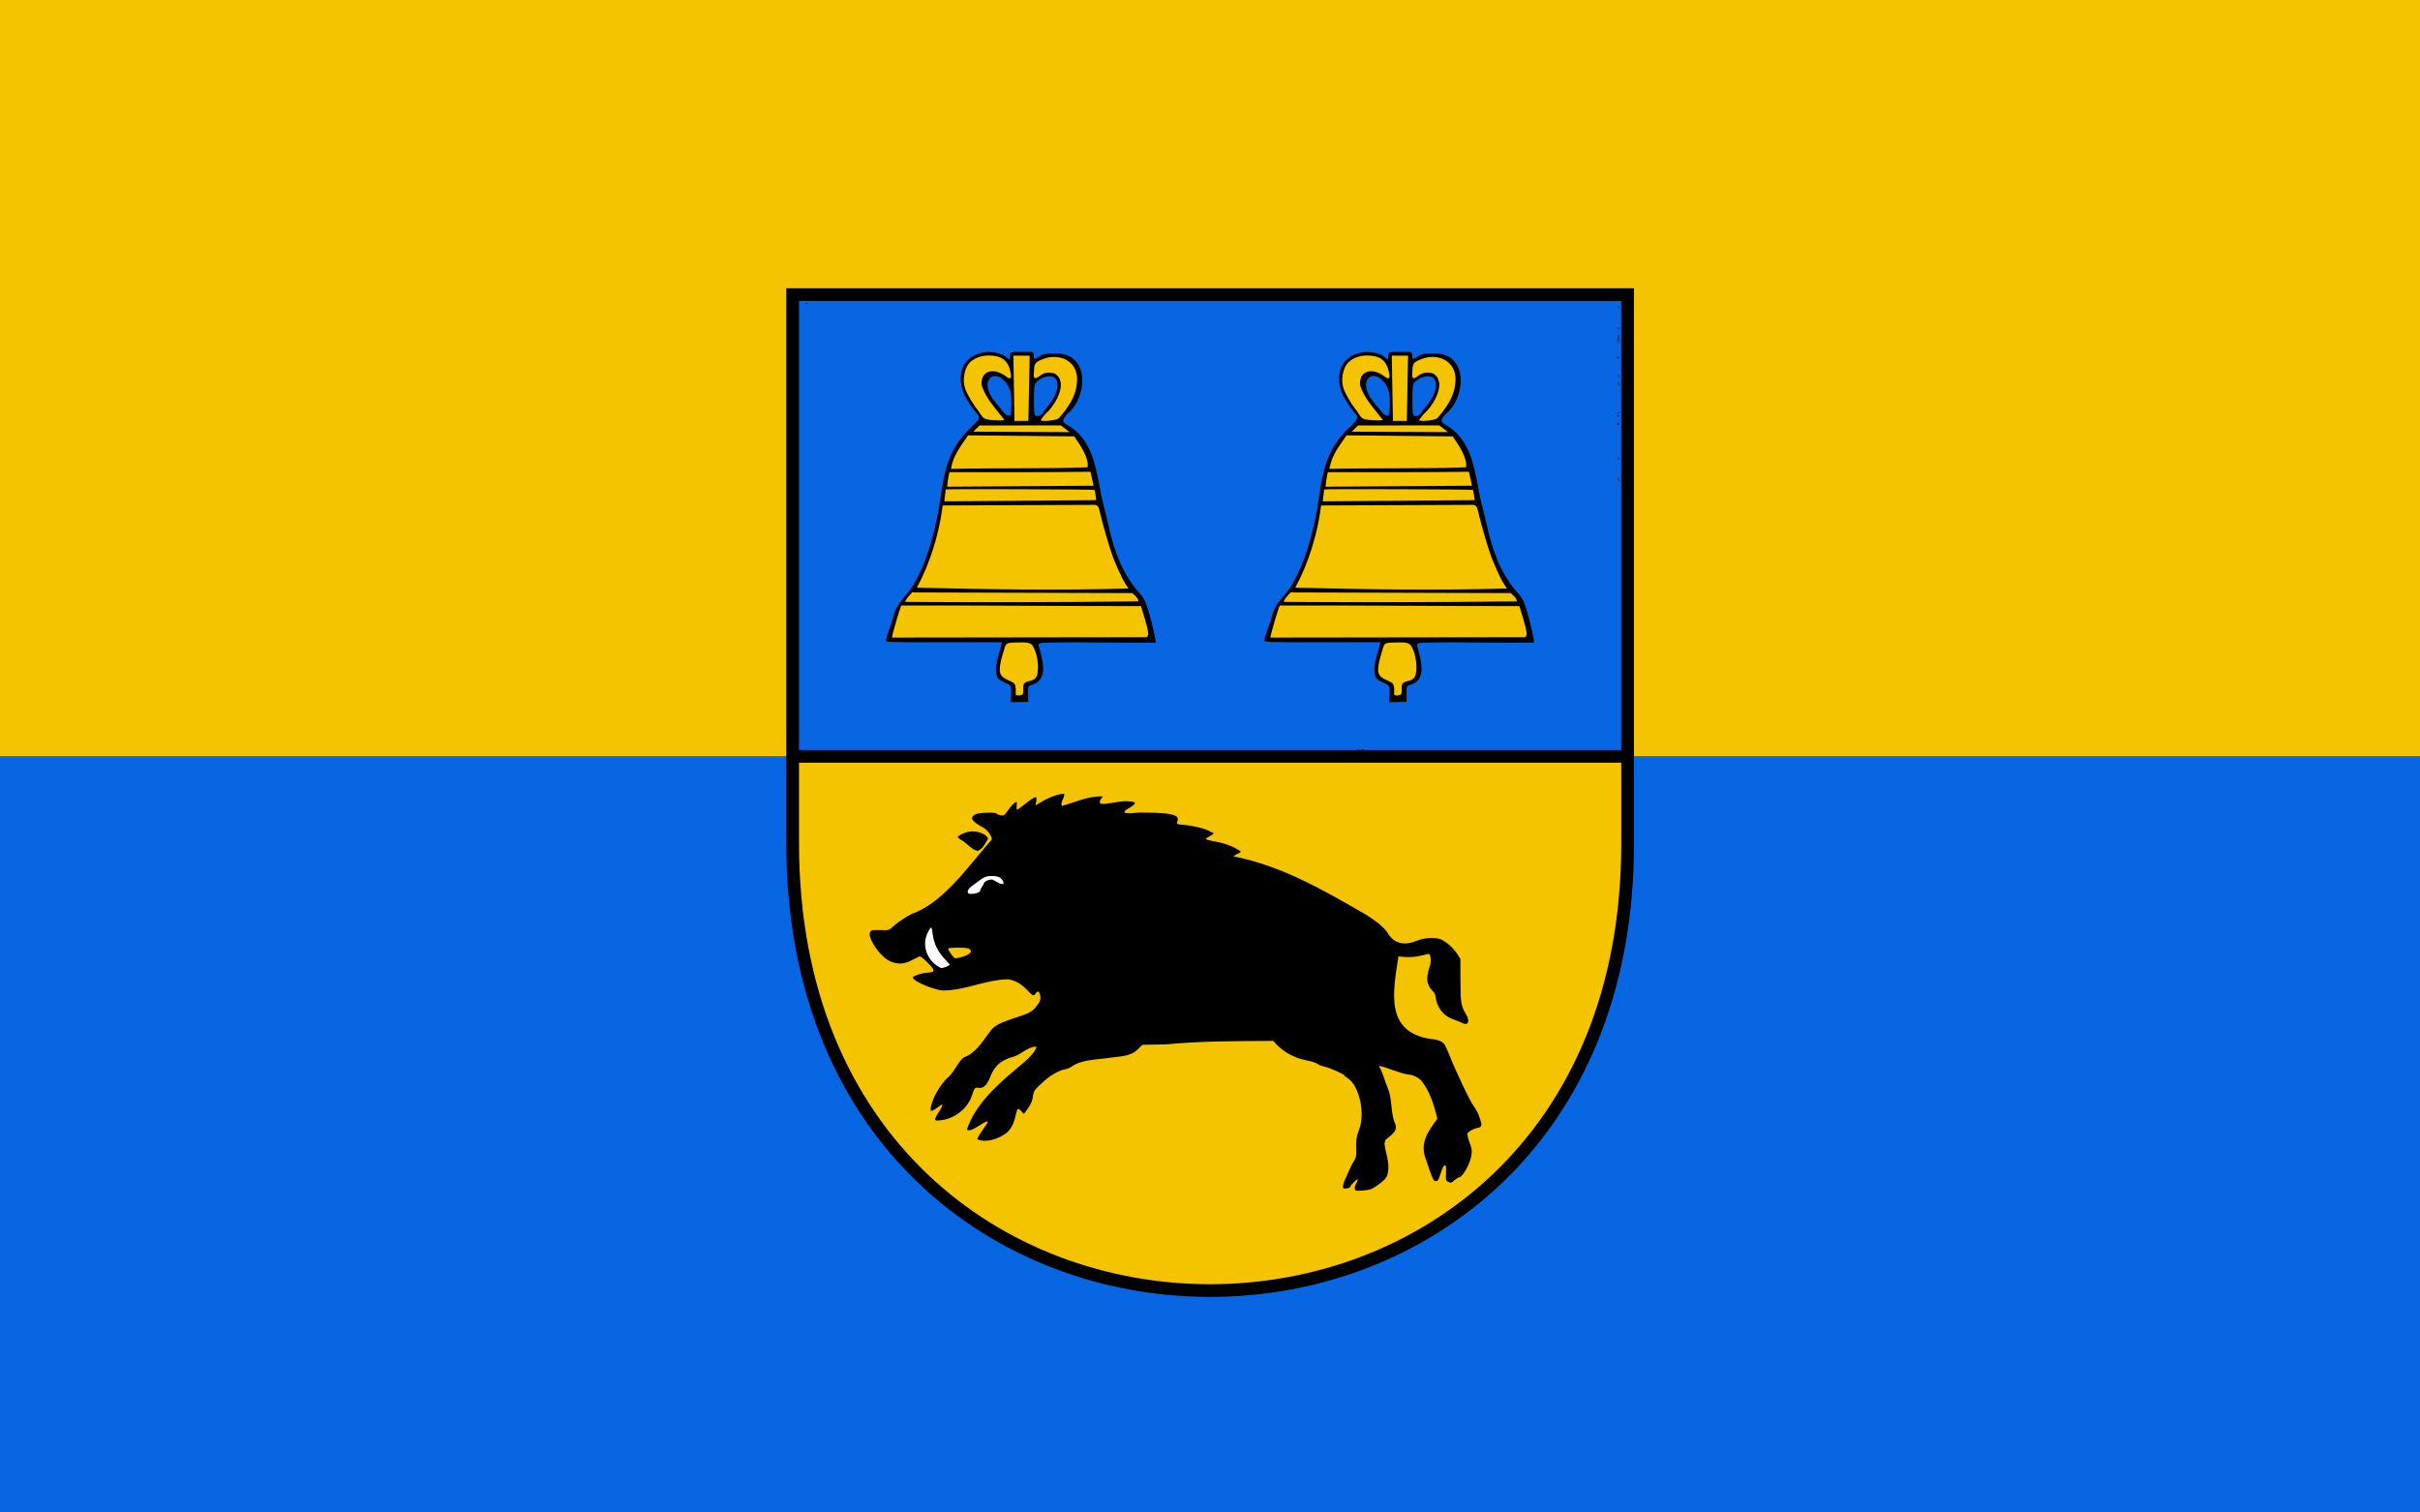
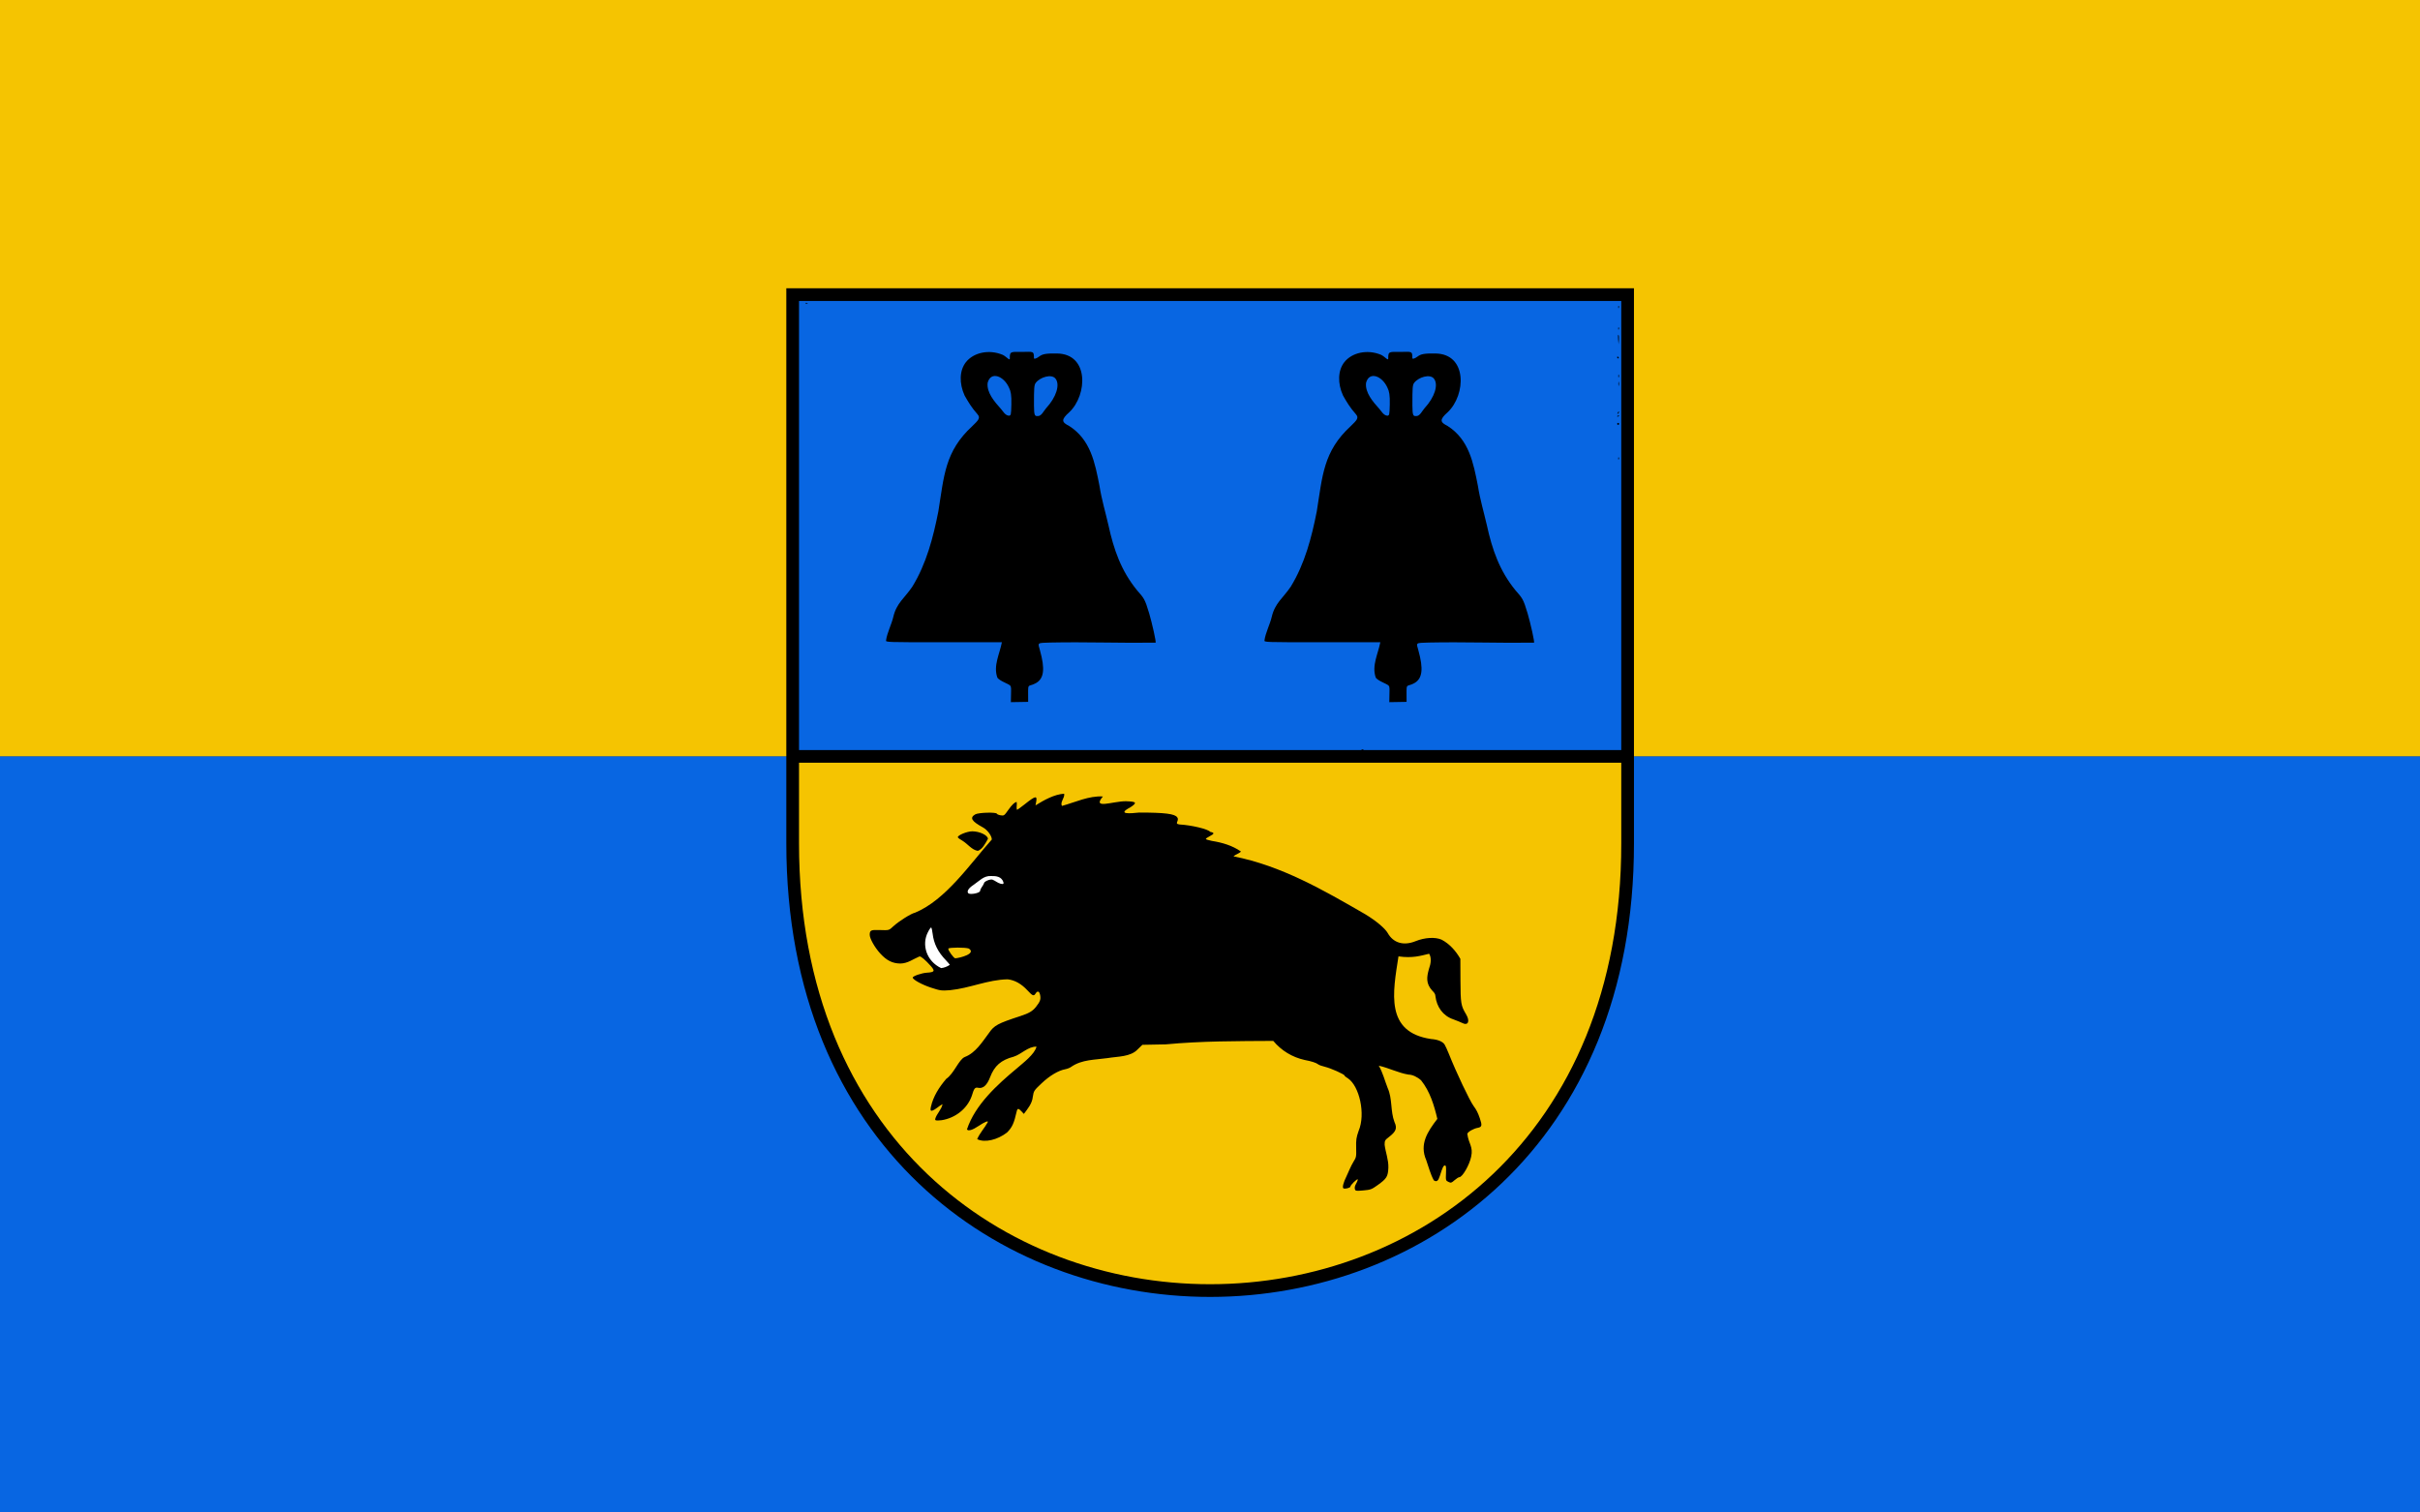
<svg xmlns="http://www.w3.org/2000/svg" xmlns:xlink="http://www.w3.org/1999/xlink" version="1.0" width="1600" height="1000" id="svg2361">
  <rect width="100%" height="100%" fill="#333333" stroke="none" />
  <defs id="defs2364">
    <linearGradient id="linearGradient2910">
      <stop style="stop-color:#ffffff;stop-opacity:0.392" offset="0" id="stop2912" />
      <stop style="stop-color:#ffffff;stop-opacity:0" offset="1" id="stop2914" />
    </linearGradient>
  </defs>
  <rect width="1600" height="500" x="0" y="500" style="fill:#0866e2;fill-opacity:1;stroke:none;stroke-width:1.4;stroke-linecap:butt;stroke-miterlimit:4;stroke-dasharray:none;stroke-dashoffset:0" id="rect2182" />
  <rect width="1600" height="500" x="0" y="0" style="fill:#f5c401;fill-opacity:1;stroke:none;stroke-width:1.4;stroke-linecap:butt;stroke-miterlimit:4;stroke-dasharray:none;stroke-dashoffset:0" id="rect2184" />
  <g transform="matrix(0.646,0,0,0.646,519.457,190.461)" id="g2186">
    <path d="M 7.156,6.719 L 7.156,479.312 L 861.688,479.312 L 861.688,6.719 L 7.156,6.719 z " style="fill:#0866e2;fill-opacity:1;fill-rule:evenodd;stroke:none;stroke-width:13;stroke-linecap:butt;stroke-linejoin:miter;stroke-miterlimit:4;stroke-dasharray:none;stroke-opacity:1" id="path3298" />
    <path d="M 7.156,479.312 L 7.156,568.156 C 7.064,1179.19 862.35,1178.132 861.688,568.156 L 861.688,479.312 L 7.156,479.312 z " style="fill:#f5c401;fill-opacity:1;fill-rule:evenodd;stroke:none;stroke-width:13;stroke-linecap:butt;stroke-linejoin:miter;stroke-miterlimit:4;stroke-dasharray:none;stroke-opacity:1" id="path4026" />
-     <path d="M 585.271,472.396 C 585.603,472.064 586.466,472.028 587.188,472.317 C 587.985,472.636 587.748,472.873 586.583,472.921 C 585.529,472.964 584.939,472.728 585.271,472.396 z " style="fill:#000000" id="path2470" />
    <path d="M 589.271,472.396 C 589.603,472.064 590.466,472.028 591.188,472.317 C 591.985,472.636 591.748,472.873 590.583,472.921 C 589.529,472.964 588.939,472.728 589.271,472.396 z " style="fill:#000000" id="path2468" />
-     <path d="M 852.232,196 C 852.232,194.075 852.438,193.287 852.689,194.25 C 852.941,195.213 852.941,196.787 852.689,197.75 C 852.438,198.713 852.232,197.925 852.232,196 z " style="fill:#000000" id="path2406" />
    <path d="M 852.079,174.583 C 852.036,173.529 852.272,172.939 852.604,173.271 C 852.936,173.603 852.972,174.466 852.683,175.188 C 852.364,175.985 852.127,175.748 852.079,174.583 z " style="fill:#000000" id="path2404" />
    <path d="M 851,139 C 851,138.45 851.45,138 852,138 C 852.55,138 853,138.45 853,139 C 853,139.55 852.55,140 852,140 C 851.45,140 851,139.55 851,139 z " style="fill:#000000" id="path2400" />
-     <path d="M 851,131.059 C 851,130.477 851.45,130 852,130 C 852.55,130 853,130.198 853,130.441 C 853,130.684 852.55,131.16 852,131.5 C 851.45,131.84 851,131.641 851,131.059 z " style="fill:#000000" id="path2396" />
+     <path d="M 851,131.059 C 852.55,130 853,130.198 853,130.441 C 853,130.684 852.55,131.16 852,131.5 C 851.45,131.84 851,131.641 851,131.059 z " style="fill:#000000" id="path2396" />
    <path d="M 851.564,127.707 C 851.94,126.721 852.499,126.166 852.807,126.474 C 853.115,126.781 852.808,127.588 852.124,128.267 C 851.136,129.247 851.022,129.132 851.564,127.707 z " style="fill:#000000" id="path2394" />
    <path d="M 852.232,98 C 852.232,96.075 852.438,95.287 852.689,96.25 C 852.941,97.213 852.941,98.787 852.689,99.75 C 852.438,100.713 852.232,99.925 852.232,98 z " style="fill:#000000" id="path2392" />
    <path d="M 852.158,90 C 852.158,88.625 852.385,88.062 852.662,88.75 C 852.94,89.438 852.94,90.562 852.662,91.25 C 852.385,91.938 852.158,91.375 852.158,90 z " style="fill:#000000" id="path2390" />
    <path d="M 851,71 C 851,70.45 851.198,70 851.441,70 C 851.684,70 852.16,70.45 852.5,71 C 852.84,71.55 852.641,72 852.059,72 C 851.477,72 851,71.55 851,71 z " style="fill:#000000" id="path2388" />
    <path d="M 851.982,52.298 C 851.717,49.437 851.866,47.464 852.314,47.912 C 852.762,48.361 852.979,50.702 852.796,53.114 L 852.463,57.5 L 851.982,52.298 z " style="fill:#000000" id="path2384" />
    <path d="M 852.079,41.583 C 852.036,40.529 852.272,39.939 852.604,40.271 C 852.936,40.603 852.972,41.466 852.683,42.188 C 852.364,42.985 852.127,42.748 852.079,41.583 z " style="fill:#000000" id="path2382" />
    <path d="M 852.079,19.583 C 852.036,18.529 852.272,17.939 852.604,18.271 C 852.936,18.603 852.972,19.466 852.683,20.188 C 852.364,20.985 852.127,20.748 852.079,19.583 z " style="fill:#000000" id="path2380" />
    <path d="M 20.271,15.396 C 20.603,15.064 21.466,15.028 22.188,15.317 C 22.985,15.636 22.748,15.873 21.583,15.921 C 20.529,15.964 19.939,15.728 20.271,15.396 z " style="fill:#000000" id="path2378" />
    <use transform="translate(387.3,0)" id="use2493" x="0" y="0" width="867" height="1035" xlink:href="#g2489" />
    <path d="M 181.04,565.704 C 178.587,564.349 176.42,562.759 176.224,562.171 C 175.56,560.18 185.568,556 190.999,556 C 198.551,556 207,560.09 207,563.746 C 204.606,567.96 201.45,574.479 196.615,576 C 190.399,574.978 186.345,568.936 181.04,565.704 z M 582.527,922.085 C 581.669,918.373 585.245,915.665 585.526,912.192 C 584.775,911.442 578,918.085 578,919.571 C 578,920.882 572.339,922.328 570.839,921.4 C 569.482,920.562 570.792,915.414 573.994,909 C 576.371,903.986 578.26,898.85 581.169,894.107 C 583.96,889.739 584.1,889.008 583.868,880 C 583.657,871.808 584.004,869.415 586.386,862.618 C 593.745,845.242 587.105,816.778 575.567,808.907 C 573.605,807.75 572,806.447 572,806.012 C 572,804.736 557.909,798.415 551.965,797.024 C 548.959,796.321 545.825,795.185 545,794.499 C 543.139,792.953 538.14,791.336 531.17,790.024 C 518.489,787.235 507.285,780.409 499.035,770.5 C 462.359,770.718 425.541,770.577 389,774.042 L 365.083,774.5 L 360.292,779.11 C 353.086,786.967 339.878,786.335 329.5,788.085 C 316.633,789.968 303.346,789.382 292.259,797.025 C 291.026,797.987 288.326,799.085 286.259,799.465 C 279.147,800.772 270.187,806.087 261.938,813.893 C 254.05,821.357 253.88,821.62 252.912,827.842 C 252.175,834.7 247.751,839.929 243.768,845.229 L 241.343,842.615 C 238.261,839.29 237.191,839.32 236.419,842.75 C 233.694,854.848 231.772,859.028 226.518,864.282 C 216.825,871.794 203.693,874.979 196.002,871.05 C 198.697,864.73 203.505,859.747 206.807,853.75 C 207.762,851.758 203.604,853.443 197.554,857.5 C 191.138,861.803 186.791,863.089 185.534,861.056 C 193.877,835.834 216.676,815.201 236.5,798.706 C 243.008,793.004 254.863,784.182 256.713,776.38 C 247.796,776.211 241.489,784.123 233.265,786.688 C 220.459,790.031 213.645,795.965 209.225,807.621 C 206.083,815.905 201.943,819.586 196.989,818.498 C 193.739,817.784 192.786,818.999 190.455,826.829 C 185.719,840.202 173.329,849.531 159.58,851.675 C 153.663,852.227 153,852.106 153,850.473 C 154.506,844.992 159.443,841.003 160.554,835.221 C 156.734,837.122 153.872,840.503 149.775,842 C 148.167,842 148.002,841.481 148.576,838.25 C 150.965,827.295 157.114,817.827 164.293,809.374 C 172.364,803.892 177.077,789.699 183.235,787 C 194.378,782.789 201.21,771.575 208.065,762.406 C 213.463,754.56 217.019,752.648 240.357,745.041 C 248.911,742.253 252.782,739.975 256.086,735.782 C 260.4,730.308 261.201,728.15 260.487,723.925 C 259.754,719.586 257.779,718.78 255.768,722 C 253.913,724.971 252.758,724.522 247.406,718.75 C 241.162,712.016 234.406,708.25 227.163,707.468 C 206.793,707.862 188.415,716.593 168.185,718.599 C 159.372,719.259 158.322,719.117 148.685,715.968 C 139.542,712.98 130.113,707.798 130.031,705.714 C 129.971,704.196 139.201,701.007 144.593,700.683 C 152.43,700.212 153.119,698.988 148.465,693.794 C 142.937,687.624 138.726,684.034 137,684.019 C 130.23,686.857 124.965,691.215 117.343,691.313 C 109.24,691.208 103.229,688.174 96.61,680.851 C 91.018,674.663 85.991,665.672 86.015,661.9 C 86.044,657.344 87.185,656.766 95.626,657.026 C 106.129,657.349 105.472,657.524 110.272,653.132 C 116.088,647.81 128.473,640.049 132.322,639.314 C 163.848,626.349 189.077,588.849 210.984,564.385 C 210.95,560.578 206.502,554.53 201.874,552 C 190.187,545.612 188.124,542.13 193.976,538.674 C 197.232,536.75 215.571,536.213 216.175,538.024 C 216.362,538.587 218.104,539.305 220.045,539.62 C 223.443,540.171 223.735,539.964 227.85,534.098 C 231.598,528.756 234.523,526 236.446,526 C 236.878,528.654 235.922,531.444 236.649,534 C 237.146,534 240.691,531.489 244.526,528.42 C 255.556,519.594 257.628,519.136 256.377,525.802 L 255.693,529.447 C 264.459,523.987 274.964,518.144 285.003,517.502 C 285.896,521.743 280.436,526.299 282.818,530 C 296.428,526.24 310.269,519.49 324.671,520.338 C 313.091,534.021 334.966,525.089 348.21,525.212 C 359.176,525.552 360.007,526.673 352.804,531.411 C 338.119,539.133 353.408,537.66 361.75,536.8 C 387.999,536.796 398.362,538.096 400.716,541.689 C 403.454,545.128 396.966,548.329 403.25,548.999 C 415.23,549.66 432.511,553.75 434.532,556.572 C 439.039,557.417 438.909,558.495 434,561 C 431.8,562.122 430,563.396 430,563.83 C 430,564.264 432.812,565.164 436.25,565.83 C 446.734,567.491 457.219,570.532 466,576.709 C 463.838,578.897 460.497,579.611 458.282,581.615 C 507.447,591.241 550.273,616.122 593,640.772 C 603.785,647.224 613.452,655.291 616.158,660.099 C 621.904,670.308 632.413,673.393 644.636,668.457 C 654.06,664.651 664.665,664.015 671.234,666.863 C 679.493,671.156 685.95,678.457 690.5,686.5 L 690.601,708.5 C 690.71,732.189 691.082,734.43 696.361,743.266 C 700.69,750.511 698.403,755.389 692.236,752.064 C 691.281,751.549 687.2,749.888 683.167,748.373 C 672.641,744.813 666.309,735.665 664.995,724.758 C 664.998,722.967 663.958,721.087 661.999,719.341 C 654.887,711.783 656.169,704.922 658.303,697.067 C 660.415,691.245 661.167,685.496 658.565,681.296 C 649.759,683.413 641.634,686.029 627.176,684 C 621.397,721.204 613.245,761.603 660.556,768.582 C 667.297,769.058 672.382,771.117 674.351,774.166 C 675.18,775.45 677.201,779.875 678.843,784 C 686.278,802.683 700.003,831.629 703.974,837 C 707.025,841.128 708.448,843.938 710.493,849.876 C 712.965,857.053 712.587,858.669 708.25,859.473 C 703.894,860.28 698.451,863.383 697.628,865.527 C 698.878,875.862 703.878,878.611 701.561,889.001 C 699.884,897.39 692.59,910 689.416,910 C 688.676,910 686.495,911.382 684.571,913.072 C 681.308,915.937 680.884,916.052 678.286,914.787 C 675.549,913.453 675.506,913.294 675.817,905.715 C 676.072,899.506 675.852,898 674.688,898 C 673.192,898 672.309,899.828 669.495,908.75 C 667.866,913.915 666.248,915.098 663.362,913.235 C 659.814,906.809 658.035,899.426 655.572,892.5 C 648.432,876.19 656.945,863.329 666.964,850.311 C 663.662,836.366 659.413,822.241 650.347,810.891 C 646.492,807.357 641.356,805 637.512,805 C 626.998,803.293 617.38,798.155 607.032,795.88 C 611.141,802.974 613.116,811.089 616.11,818.707 C 621.1,829.704 618.797,842.358 623.068,853.533 C 626.021,859.801 624.744,863.258 617.405,868.867 C 613.316,871.992 613,872.566 613,876.867 C 614.045,884.881 617.038,891.982 616.838,900.182 C 616.422,909.409 615.165,911.448 605.751,918.172 C 599.676,922.511 598.641,922.894 591.211,923.542 C 583.597,924.206 583.178,924.136 582.527,922.085 z M 187.435,675.975 C 183.986,674.664 167.293,674.717 166.474,676.042 C 165.746,677.22 171.939,685.921 173.54,685.969 C 178.287,685.643 195.472,681.224 187.435,675.975 z " style="fill:#000000" id="path2474" />
    <path d="M 199,616.92 C 199.512,613.928 202.032,611.921 203,609.118 C 203,607.388 209.009,604.785 211.538,605.42 C 214.601,606.581 216.792,608.821 220.03,609.656 C 222.885,610.227 223.145,610.073 222.838,607.993 C 220.843,602.287 215.556,601.655 210.197,601.757 C 202.631,601.34 198.105,606.897 192.314,610.792 C 187.305,614.032 185.178,617.305 186.806,619.266 C 188.454,621.252 199,619.222 199,616.92 z M 168,692.633 C 168,692.374 166.171,690.26 163.936,687.933 C 155.846,679.514 151.583,670.948 150.391,660.722 C 150.021,657.544 149.372,654.73 148.95,654.469 C 148.527,654.208 147.016,656.334 145.591,659.193 C 138.939,671.988 143.972,688.818 159.126,696 C 162.322,695.649 165.383,694.422 168,692.633 z " style="fill:#ffffff;fill-opacity:1" id="path2476" />
    <g transform="translate(-386.807,0)" id="g2489">
      <path d="M 610.948,403.719 C 607.714,402.242 603.919,400.043 603.363,398.432 C 599.196,386.36 605.82,374.455 608.091,362.5 L 548.295,362.5 C 489.096,362.5 489.273,362.473 489.543,360.5 C 490.577,352.927 495.231,344.025 496.959,336.558 C 500.263,322.28 508.689,317.146 516.38,305.683 C 530.787,282.306 537.822,255.183 543.075,228.5 C 548.91,192.205 549.729,167.108 577.76,141.346 C 584.041,135.29 586.415,132.938 583.164,129.189 C 576.972,122.225 573.595,116.422 569.947,110 C 564.245,97.564 564.61,84.238 571.282,75.823 C 579.075,65.995 594.777,62.44 608.881,68.316 C 612.814,70.194 616.177,74.744 616.214,72.182 C 615.925,64.183 617.879,65.412 628.883,65.339 C 639.806,65.268 641.02,64.063 640.874,71.665 C 640.849,72.976 643.638,72.071 646.115,70.152 C 649.627,67.432 653.367,66.781 664.5,66.952 C 697.356,67.358 695.771,109.266 677.14,127 C 668.226,134.835 669.431,137.356 676.834,141.047 C 699.02,155.202 703.333,178.926 707.99,202.5 C 710.092,216.055 714.014,229.146 717.097,242.5 C 722.598,267.819 730.206,289.428 746.368,309.253 C 753.342,317.327 754.323,317.708 758.815,332.847 C 761.606,342.255 766.419,363.17 765.327,362.928 C 729.592,363.43 693.561,362.032 657.83,362.787 C 643.726,363.287 644.769,362.581 647.07,370.839 C 652.298,389.606 651.32,399.699 642.811,404.386 C 633.72,409.394 634.997,401.845 634.981,423.5 L 617.284,423.81 C 617.33,404.825 619.357,408.015 610.948,403.719 z M 617.783,119.176 C 618.025,109.607 617.194,105.509 615.446,102.084 C 610.176,89.965 596.715,84.657 593.502,96.991 C 592.316,106.882 600.542,116.368 606.972,123.502 C 609.224,126.001 611.347,130.309 615.279,130.641 C 617.4,130.319 617.513,129.804 617.783,119.176 z M 653.447,122.846 C 663.741,111.723 667.81,98.842 662.973,92.692 C 658.922,87.543 647.191,91.207 642.797,96.934 C 641.072,99.182 640.899,102.094 640.933,120.146 C 640.953,130.888 641.992,131 644.446,131 C 648.557,131.437 650.794,125.769 653.447,122.846 z " style="fill:#000000" id="path2436" />
-       <path d="M 628.418,416.393 C 629.422,416.008 630,414.57 630,412.458 C 630,407.026 628.71,403.726 636.358,402.178 C 644.136,400.604 645.002,396.026 644.989,387.615 C 644.978,380.259 643.272,372.915 640.249,367.215 C 638.033,363.036 635.117,362.274 623.08,362.727 C 613.507,363.088 612.587,363.075 611.032,367.849 C 608.863,375.243 606.168,382.544 605.867,390.088 C 605.625,396.18 608.93,398.796 614.401,401.161 C 620.756,404.521 622.772,403.107 622.269,415.75 C 622.22,417.062 625.721,417.428 628.418,416.393 z M 755.75,357.37 C 758.815,356.548 758.653,352.722 754.207,338 L 750.431,325.5 C 668.736,325.583 587.042,324.638 505.348,324.906 C 504.37,324.986 495.587,355.051 495.587,357.716 C 495.587,357.716 755.75,357.37 755.75,357.37 z M 748.004,320.606 C 746.883,316.399 743.981,314.517 741.5,312.173 L 516.154,311.507 C 513.807,314.323 510.034,317.6 509.24,321.193 C 588.245,321.665 669.001,321.647 748.004,320.606 z M 737.614,307.493 C 737.614,307.213 733.595,301.926 730.656,295.743 C 727.717,289.559 723.902,280.9 722.178,276.5 C 719.102,268.646 711.467,242.83 709.018,232 C 707.008,223.111 706.497,222.275 702.825,221.868 L 547.5,222.5 C 543.807,252.447 533.906,283.144 521,306.621 C 592.96,308.447 665.522,309.526 737.614,307.493 z M 704.571,217.033 C 704.841,216.906 703.273,206.942 702.931,206.611 C 702.266,205.967 551.233,205.434 550.593,206.074 L 549.2,218.285 L 626.85,217.676 C 669.558,217.341 704.532,217.052 704.571,217.033 z M 701.928,202.293 L 698.756,188 C 650.627,188.561 603.046,188.523 554.341,188.445 C 553.004,193.955 552.596,198.536 552,203.306 L 701.928,202.293 z M 695.85,183.43 C 697.303,173.627 688.258,160.81 682.154,151.775 L 573.5,150.74 C 566.653,161.164 558.436,170.22 556,185.055 C 602.599,184.023 649.263,185.042 695.85,183.43 z M 677.467,147.441 L 668.391,140.528 C 668.391,140.528 585.288,140.645 585.288,140.645 L 578.819,146.949 C 578.819,146.949 677.467,147.441 677.467,147.441 z M 610.5,134.699 C 601.889,123.53 592.235,113.701 587.519,100.129 C 585.331,85.455 598.836,80.146 612.275,90.396 C 617.025,94.019 618.346,92.747 616.918,85.924 C 614.438,74.081 607.733,69 594.586,69 C 586.945,69 580.82,71.193 575.655,75.779 C 569.875,80.911 567.336,94.033 570.428,102.796 C 572.864,109.7 580.037,121.099 583.81,125.457 C 588.922,132.627 587.842,134.35 599.025,135.202 C 608.475,135.579 610.5,135.49 610.5,134.699 z M 635.207,135.95 L 636.506,69.122 L 619.833,69.158 L 621,136.105 C 625.729,135.676 630.49,136.14 635.207,135.95 z M 666.277,133.286 C 675.295,122.965 683.856,111.217 684.79,97.285 C 687.62,76.781 669.635,66.215 651.853,72.072 C 642.347,75.446 641,77.02 641,84.758 C 640.121,91.892 640.798,94.57 646.675,89.969 C 651.591,85.94 656.577,86.062 661.847,87.257 C 677.005,96.083 662.578,120.168 652.75,128.663 C 650.138,131.61 648,134.528 648,135.148 C 648,137.053 663.849,135.439 666.277,133.286 z " style="fill:#f5c401;fill-opacity:1" id="path2584" />
    </g>
    <path d="M 7.156,6.719 L 7.156,568.156 C 7.064,1179.19 862.35,1178.132 861.688,568.156 L 861.688,6.719 L 7.156,6.719 z M 7.156,479.312 L 861.688,479.312 L 7.156,479.312 z " style="fill:none;fill-opacity:1;fill-rule:evenodd;stroke:#000000;stroke-width:13;stroke-linecap:butt;stroke-linejoin:miter;stroke-miterlimit:4;stroke-dasharray:none;stroke-opacity:1" id="path2328" />
  </g>
</svg>